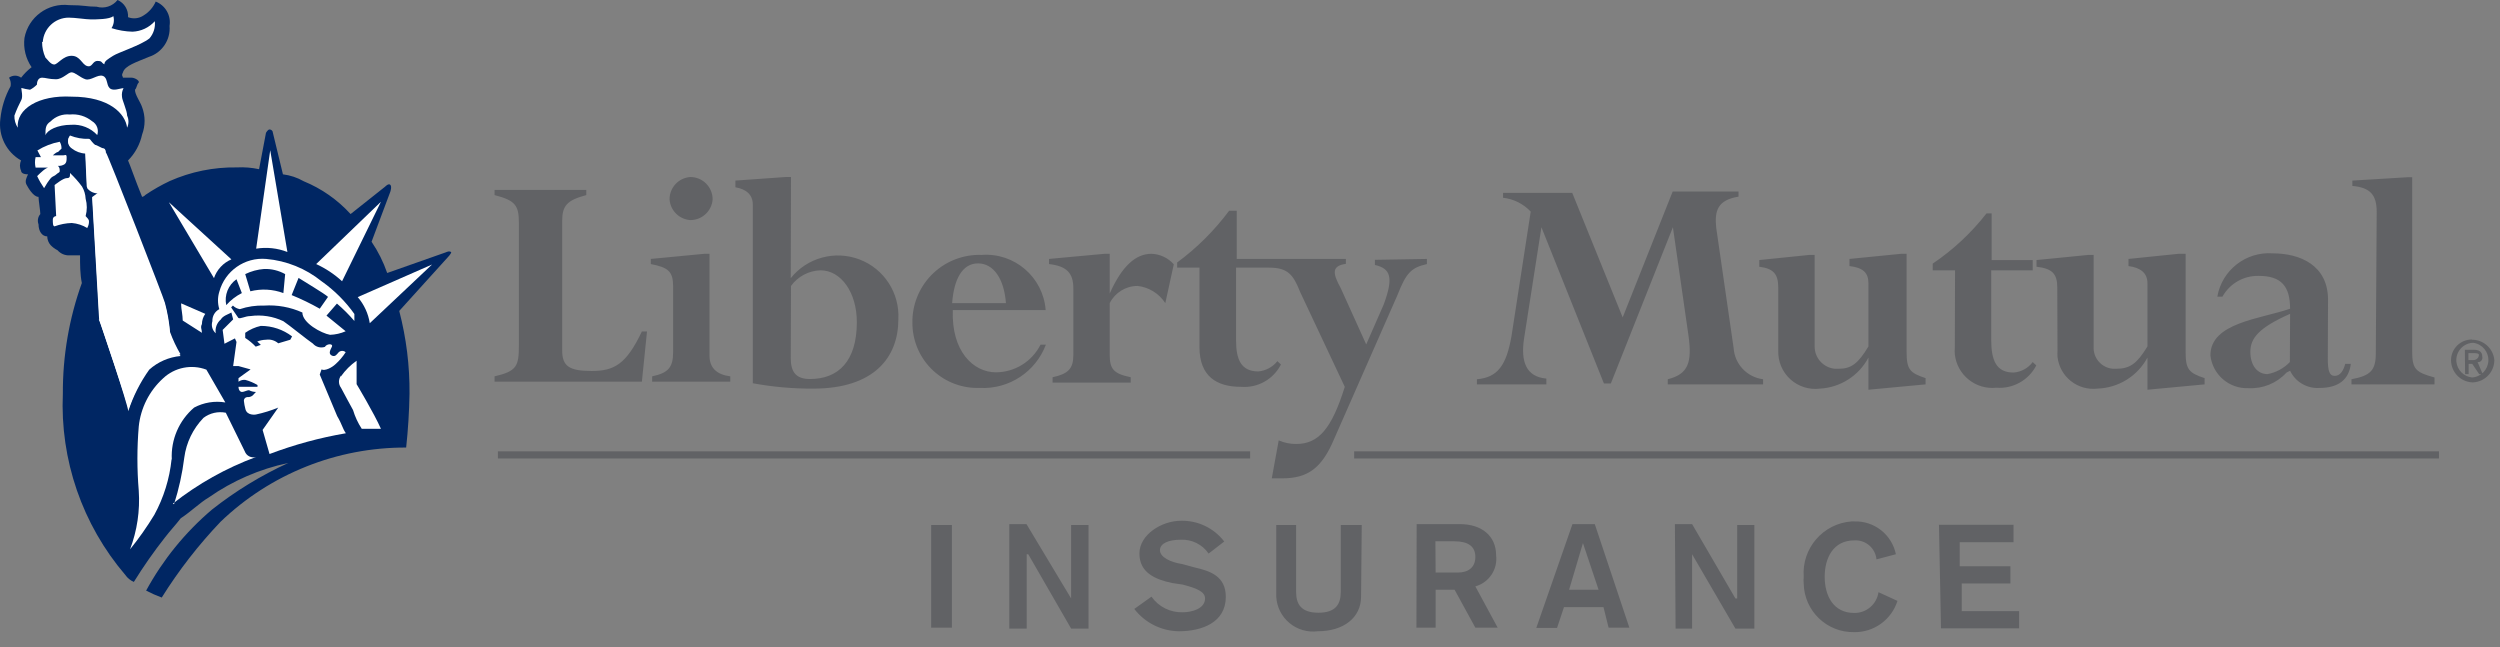
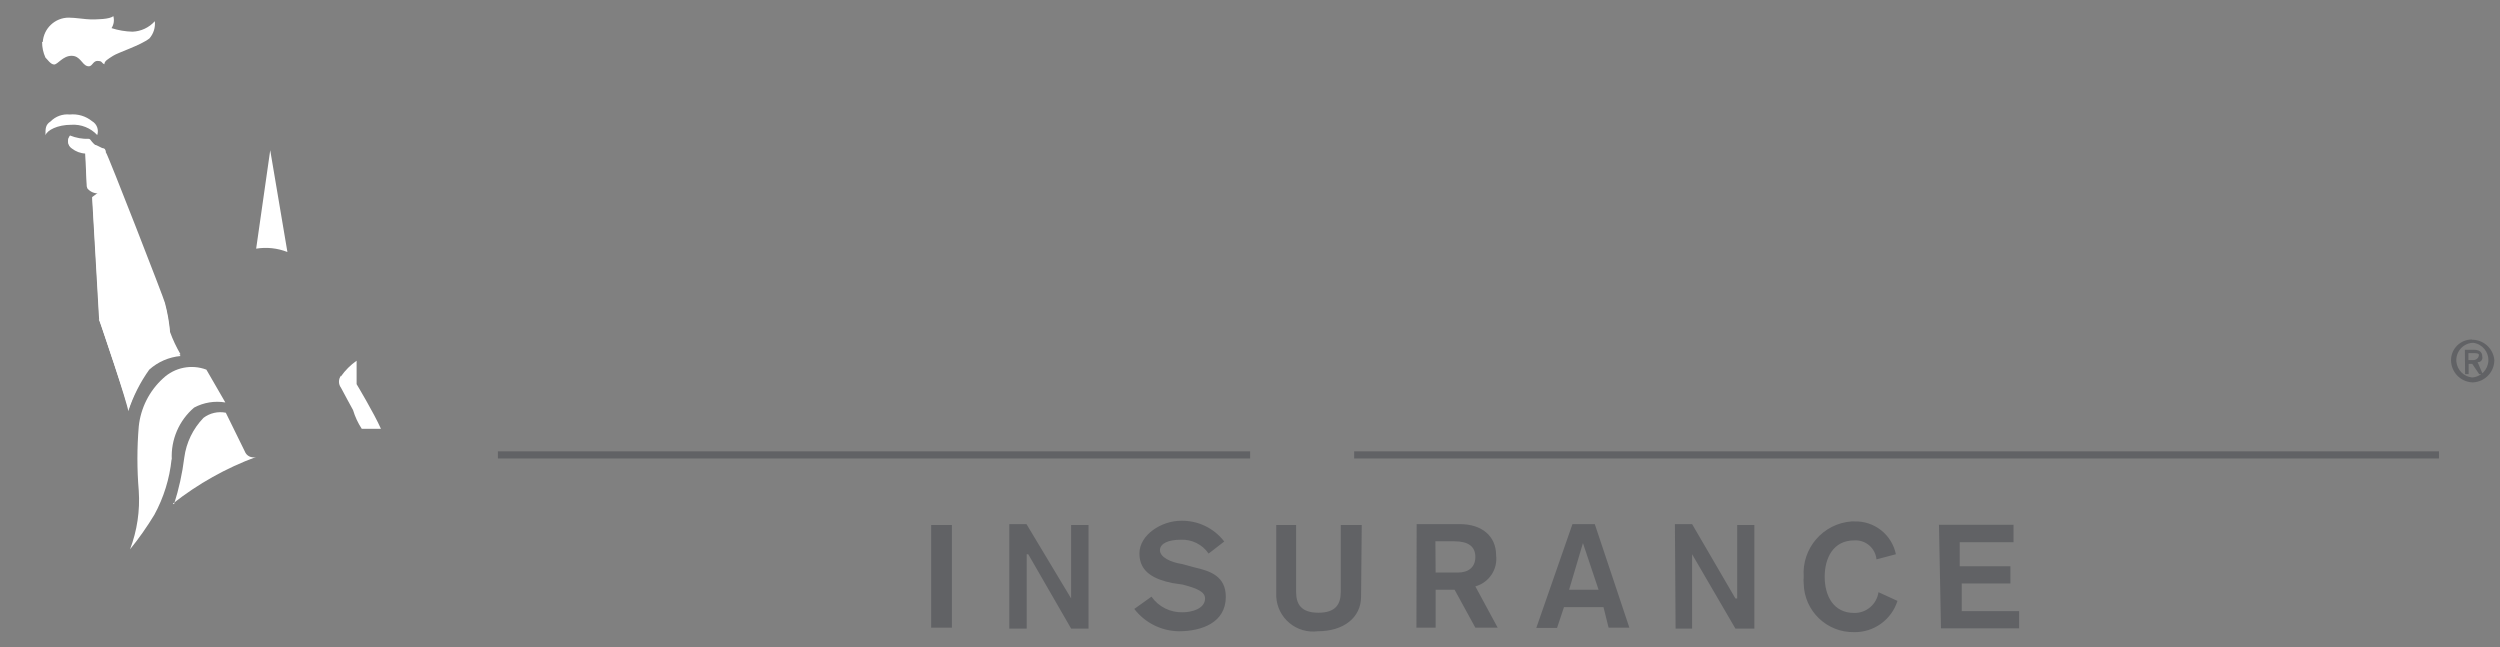
<svg xmlns="http://www.w3.org/2000/svg" width="112" height="29" viewBox="0 0 112 29" fill="none">
  <rect x="0" y="0" width="112" height="29" fill="#808080" stroke="none" />
-   <path d="M25.186 15.7C25.186 16.4 25.496 16.62 26.506 16.62C27.516 16.62 28.056 16.32 28.756 14.85H28.986L28.756 17.1H22.156V16.86C23.156 16.63 23.246 16.4 23.246 15.47V9.98C23.246 9.2 23.086 8.98 22.156 8.74V8.51H26.266V8.74C25.416 8.97 25.186 9.2 25.186 9.9V15.7ZM31.786 15.93C31.786 16.47 32.096 16.78 32.716 16.86V17.1H29.216V16.86C29.916 16.71 30.156 16.48 30.156 15.78V12.83C30.156 12.14 29.916 11.98 29.156 11.83V11.6L31.556 11.37H31.786V15.93ZM30.926 7.93C31.478 7.93 31.926 8.378 31.926 8.93C31.889 9.455 31.452 9.861 30.926 9.86C30.427 9.826 30.03 9.429 29.996 8.93C29.994 8.404 30.401 7.967 30.926 7.93ZM35.436 12.81C35.744 12.386 36.231 12.127 36.756 12.11C37.686 12.11 38.386 13.11 38.386 14.43C38.386 16.21 37.536 16.98 36.286 16.98C35.666 16.98 35.426 16.67 35.426 16.05L35.436 12.81ZM35.436 7.93H35.206L32.946 8.09V8.39C33.406 8.47 33.726 8.7 33.726 9.17V17.17C34.62 17.335 35.527 17.415 36.436 17.41C39.156 17.41 40.246 16.01 40.246 14.31C40.313 13.133 39.612 12.047 38.511 11.625C37.411 11.203 36.163 11.54 35.426 12.46L35.436 7.93ZM42.656 13.58C42.736 12.5 43.116 11.8 43.816 11.8C44.516 11.8 44.986 12.5 45.066 13.58H42.656ZM46.846 13.89C46.734 12.416 45.45 11.311 43.976 11.42C43.18 11.393 42.406 11.684 41.825 12.227C41.243 12.771 40.902 13.524 40.876 14.32V14.44C40.868 15.213 41.168 15.958 41.71 16.51C42.253 17.062 42.992 17.375 43.766 17.38H43.906C45.206 17.442 46.397 16.658 46.856 15.44H46.616C46.236 16.197 45.463 16.676 44.616 16.68C43.616 16.68 42.616 15.75 42.686 13.89H46.846ZM52.206 13.58C51.928 13.151 51.473 12.868 50.966 12.81C50.437 12.81 49.954 13.108 49.716 13.58V15.9C49.716 16.52 49.876 16.74 50.656 16.9V17.14H47.156V16.9C47.856 16.75 48.086 16.52 48.086 15.9V12.92C48.086 12.22 47.776 11.92 46.996 11.83V11.6L49.486 11.37H49.716V13.15C50.266 11.91 50.886 11.37 51.586 11.37C51.969 11.383 52.331 11.553 52.586 11.84L52.206 13.58ZM61.596 11.64V11.87C62.296 12.03 62.446 12.42 61.986 13.65L61.206 15.43L60.066 12.91C59.676 12.21 59.676 11.91 60.296 11.82V11.6H55.406V9.44H55.066C54.408 10.324 53.623 11.106 52.736 11.76V11.99H53.736V15.55C53.736 16.86 54.506 17.33 55.596 17.33C56.34 17.391 57.047 16.996 57.386 16.33L57.226 16.18C57.017 16.443 56.71 16.609 56.376 16.64C55.596 16.64 55.376 16.1 55.376 15.25V11.99H56.846C57.696 11.99 57.936 12.3 58.246 13.08L60.246 17.33C59.656 19.22 59.066 19.89 58.066 19.89C57.797 19.892 57.532 19.837 57.286 19.73L56.976 21.43H57.446C58.606 21.43 59.226 20.96 59.776 19.65L62.606 13.22C62.996 12.22 63.226 11.99 63.926 11.83V11.6L61.596 11.64ZM77.666 15.59C77.713 16.313 78.267 16.9 78.986 16.99V17.22H74.716V16.99C75.646 16.76 75.806 16.22 75.646 15.05L74.946 10.18L72.166 17.18H71.856L69.056 10.18L68.276 15.18C68.126 16.18 68.356 16.88 69.276 16.96V17.22H66.166V16.99C67.096 16.91 67.486 16.37 67.716 15.05L68.576 9.48C68.25 9.132 67.81 8.912 67.336 8.86V8.64H70.436L72.696 14.22L74.936 8.58H77.886V8.81C76.956 8.96 76.806 9.43 76.886 10.2L77.666 15.59ZM79.666 12.88C79.666 12.26 79.436 12.03 78.816 11.95V11.65L81.066 11.42H81.296V15.52C81.293 16.035 81.683 16.468 82.196 16.52H82.386C82.926 16.52 83.246 16.29 83.706 15.52V12.69C83.706 12.23 83.476 11.99 82.856 11.92V11.6L85.176 11.37H85.416V15.78C85.416 16.55 85.566 16.71 86.266 16.94V17.22L83.706 17.46V16.02C83.276 16.832 82.453 17.359 81.536 17.41C81.053 17.472 80.568 17.319 80.208 16.992C79.848 16.665 79.65 16.196 79.666 15.71V12.88ZM87.586 12.11H86.586V11.81C87.502 11.191 88.316 10.432 88.996 9.56H89.226V11.65H91.066V12.11H89.206V15.22C89.206 16.15 89.436 16.69 90.206 16.69C90.547 16.665 90.861 16.494 91.066 16.22L91.226 16.37C90.885 17.034 90.18 17.428 89.436 17.37C88.508 17.469 87.675 16.798 87.576 15.87C87.566 15.777 87.566 15.683 87.576 15.59L87.586 12.11ZM92.166 12.88C92.166 12.26 91.936 12.03 91.236 11.95V11.65L93.566 11.42H93.796V15.52C93.761 16.032 94.144 16.477 94.656 16.52H94.806C95.426 16.52 95.736 16.29 96.206 15.52V12.69C96.206 12.23 95.896 11.99 95.356 11.92V11.6L97.606 11.37H97.916V15.78C97.916 16.55 98.066 16.71 98.766 16.94V17.22L96.206 17.46V16.02C95.759 16.853 94.9 17.383 93.956 17.41C93.531 17.458 93.106 17.335 92.772 17.069C92.438 16.802 92.224 16.414 92.176 15.99C92.171 15.897 92.171 15.803 92.176 15.71L92.166 12.88ZM102.586 16.22C102.317 16.5 101.968 16.689 101.586 16.76C101.126 16.76 100.816 16.37 100.816 15.76C100.816 15.15 101.196 14.68 102.596 14.06L102.586 16.22ZM104.296 13.43C104.296 11.89 103.056 11.35 101.816 11.35C100.614 11.265 99.543 12.103 99.336 13.29H99.566C99.893 12.7 100.522 12.342 101.196 12.36C102.196 12.36 102.596 12.82 102.596 13.83C101.276 14.29 99.026 14.45 99.026 15.92C99.12 16.784 99.868 17.427 100.736 17.39C101.379 17.423 102.002 17.166 102.436 16.69L102.596 16.61C102.836 17.113 103.36 17.418 103.916 17.38C104.766 17.38 105.236 17 105.316 16.3H105.066C104.986 16.61 104.836 16.84 104.596 16.84C104.356 16.84 104.286 16.61 104.286 16.07L104.296 13.43ZM106.476 9.49C106.476 8.71 106.166 8.4 105.386 8.33V8.09L107.866 7.94H108.066V15.75C108.066 16.53 108.216 16.68 109.066 16.91V17.22H105.346V16.99C106.196 16.83 106.436 16.6 106.436 15.82L106.476 9.49Z" fill="#616265" />
-   <path d="M20.216 11.3C20.136 11.22 19.986 11.3 19.986 11.3L17.346 12.23C17.175 11.734 16.94 11.264 16.646 10.83L17.486 8.59C17.486 8.59 17.566 8.36 17.486 8.28C17.406 8.2 17.256 8.36 17.256 8.36L15.706 9.59C15.123 8.95 14.406 8.448 13.606 8.12C13.319 7.956 13.003 7.851 12.676 7.81L12.226 5.95C12.226 5.867 12.159 5.8 12.076 5.8C11.996 5.8 11.916 5.95 11.916 5.95L11.606 7.58C11.277 7.509 10.941 7.482 10.606 7.5C9.573 7.484 8.55 7.692 7.606 8.11C7.227 8.289 6.863 8.496 6.516 8.73C6.477 8.776 6.424 8.807 6.366 8.82C6.046 8.04 5.816 7.35 5.736 7.19C6.052 6.871 6.27 6.469 6.366 6.03C6.515 5.634 6.515 5.196 6.366 4.8C6.286 4.56 6.046 4.25 6.046 4.02C6.126 3.95 6.126 3.79 6.206 3.71C6.286 3.63 6.046 3.48 5.896 3.48C5.746 3.48 5.666 3.48 5.506 3.48C5.506 3.4 5.426 3.4 5.506 3.25C5.586 2.94 6.126 2.78 6.666 2.55C7.262 2.361 7.648 1.784 7.596 1.16C7.671 0.696 7.413 0.243 6.976 0.07C6.864 0.327 6.675 0.544 6.436 0.69C6.23 0.83 5.968 0.86 5.736 0.77C5.758 0.44 5.57 0.131 5.266 0C5.043 0.283 4.671 0.402 4.326 0.3C3.866 0.3 3.786 0.23 3.096 0.23C2.146 0.119 1.273 0.761 1.096 1.7C1.039 2.161 1.153 2.627 1.416 3.01C1.24 3.146 1.082 3.304 0.946 3.48C0.786 3.36 0.566 3.36 0.406 3.48C0.473 3.594 0.498 3.729 0.476 3.86C0.224 4.314 0.068 4.814 0.016 5.33C-0.082 6.082 0.286 6.817 0.946 7.19C0.876 7.335 0.876 7.505 0.946 7.65C0.946 7.73 1.026 7.81 1.256 7.81C1.186 7.96 1.106 8.12 1.186 8.27C1.266 8.42 1.496 8.82 1.726 8.82C1.726 8.97 1.806 9.44 1.806 9.59C1.697 9.717 1.667 9.894 1.726 10.05C1.726 10.36 1.886 10.59 2.116 10.59C2.118 10.734 2.171 10.872 2.266 10.98C2.355 11.074 2.46 11.152 2.576 11.21C2.714 11.367 2.917 11.452 3.126 11.44H3.586C3.586 11.86 3.586 12.27 3.666 12.68C3.095 14.268 2.808 15.943 2.816 17.63C2.685 20.597 3.686 23.503 5.616 25.76C5.711 25.897 5.842 26.004 5.996 26.07C6.425 25.378 6.892 24.71 7.396 24.07C7.636 23.76 7.866 23.52 8.096 23.22C8.566 22.91 8.956 22.52 9.346 22.29C10.419 21.538 11.633 21.011 12.916 20.74C11.697 21.298 10.548 22 9.496 22.83C8.297 23.848 7.297 25.079 6.546 26.46C6.772 26.578 7.006 26.681 7.246 26.77C8.008 25.55 8.893 24.411 9.886 23.37C12.12 21.228 15.1 20.038 18.196 20.05C18.282 19.25 18.332 18.45 18.346 17.65C18.358 16.395 18.203 15.144 17.886 13.93L20.066 11.52C20.066 11.52 20.216 11.37 20.216 11.29" fill="#002663" />
-   <path d="M3.916 10.22C3.704 10.089 3.464 10.01 3.216 9.99C2.953 9.998 2.693 10.049 2.446 10.14C2.366 10.14 2.366 9.99 2.366 9.84C2.366 9.69 2.516 9.68 2.516 9.68L2.446 8.29C2.446 8.29 2.826 7.98 2.986 7.98C3.146 7.98 3.136 7.9 3.136 7.75C3.334 7.936 3.515 8.141 3.676 8.36C3.772 8.524 3.827 8.71 3.836 8.9C3.906 9.155 3.906 9.425 3.836 9.68C3.906 9.76 3.986 9.83 3.986 9.91C3.986 9.99 3.986 10.07 3.906 10.22H3.916ZM16.566 14.48C16.499 14.047 16.312 13.642 16.026 13.31L19.356 11.85L16.566 14.48ZM7.566 9.06L10.366 11.62C9.998 11.777 9.715 12.082 9.586 12.46L7.566 9.06ZM9.196 14.06C9.1 14.194 9.048 14.355 9.046 14.52C8.966 14.67 9.046 14.75 9.046 14.91L8.186 14.36C8.186 14.13 8.116 13.82 8.116 13.67V13.59L9.196 14.06Z" fill="white" />
  <path d="M4.456 14.31C4.456 14.15 4.146 9.05 4.146 8.89L4.456 8.66C4.245 8.684 4.036 8.597 3.906 8.43L3.836 6.88C3.61 6.871 3.393 6.79 3.216 6.65C3.132 6.595 3.075 6.509 3.056 6.411C3.037 6.313 3.059 6.212 3.116 6.13C3.386 6.238 3.675 6.292 3.966 6.29C4.046 6.29 4.206 6.44 4.276 6.52C4.346 6.6 4.586 6.67 4.666 6.67C4.746 6.67 4.746 6.9 4.746 6.9C4.746 6.9 7.386 13.56 7.386 13.64C7.497 14.07 7.574 14.508 7.616 14.95C7.738 15.298 7.895 15.633 8.086 15.95C7.566 15.998 7.075 16.212 6.686 16.56C6.28 17.129 5.963 17.756 5.746 18.42C5.746 18.19 4.506 14.42 4.426 14.32L4.456 14.31ZM7.686 20.58C7.596 21.45 7.334 22.293 6.916 23.06C6.588 23.601 6.224 24.119 5.826 24.61C6.144 23.772 6.277 22.875 6.216 21.98C6.136 21.025 6.136 20.065 6.216 19.11C6.301 18.28 6.689 17.511 7.306 16.95C7.825 16.46 8.577 16.309 9.246 16.56L10.095 18.03C9.616 17.95 9.124 18.031 8.696 18.26C8.021 18.837 7.652 19.694 7.696 20.58" fill="white" />
  <path d="M7.796 22.59C8.014 21.909 8.168 21.209 8.256 20.5C8.344 19.83 8.646 19.206 9.116 18.72C9.401 18.504 9.765 18.42 10.116 18.49L10.966 20.22C11.041 20.427 11.266 20.537 11.476 20.47C10.131 20.967 8.872 21.672 7.746 22.56L7.796 22.59ZM15.276 16.83C15.156 16.99 15.156 17.21 15.276 17.37C15.356 17.53 15.816 18.37 15.816 18.37C15.905 18.667 16.036 18.95 16.206 19.21H17.066C16.756 18.51 15.976 17.21 15.976 17.21V16.16C15.704 16.352 15.467 16.588 15.276 16.86V16.83ZM11.476 11.14C11.947 11.063 12.431 11.115 12.876 11.29L12.106 6.73L11.476 11.14ZM4.726 6.88C4.726 6.88 4.726 6.65 4.646 6.65C4.566 6.65 4.336 6.49 4.256 6.49C4.176 6.49 4.066 6.22 3.986 6.22C3.695 6.231 3.405 6.179 3.136 6.07C3.006 6.228 3.029 6.46 3.186 6.59C3.371 6.722 3.589 6.801 3.816 6.82L3.886 8.36C4.016 8.529 4.223 8.62 4.436 8.6L4.126 8.83C4.126 8.98 4.436 14.09 4.436 14.24C4.436 14.39 5.756 18.12 5.756 18.34C5.97 17.68 6.284 17.056 6.686 16.49C7.074 16.139 7.565 15.922 8.086 15.87C7.9 15.551 7.742 15.217 7.616 14.87C7.579 14.427 7.502 13.989 7.386 13.56C7.386 13.48 4.826 6.9 4.746 6.83L4.726 6.88ZM3.196 5.59C3.632 5.561 4.058 5.73 4.356 6.05C4.437 5.815 4.341 5.555 4.126 5.43C3.845 5.202 3.486 5.094 3.126 5.13C2.807 5.097 2.49 5.211 2.266 5.44C2.036 5.59 2.036 5.75 2.036 6.06C2.116 5.83 2.576 5.59 3.196 5.59ZM1.886 1.88C1.885 2.121 1.936 2.36 2.036 2.58C2.116 2.65 2.266 2.89 2.426 2.89C2.586 2.89 2.816 2.5 3.206 2.5C3.596 2.5 3.666 2.89 3.906 2.96C4.146 3.03 4.136 2.73 4.366 2.73C4.596 2.73 4.526 2.81 4.676 2.88C4.676 2.73 4.836 2.65 5.066 2.5C5.296 2.35 6.306 2.03 6.696 1.72C6.88 1.508 6.967 1.229 6.936 0.95C6.68 1.235 6.319 1.405 5.936 1.42C5.616 1.411 5.3 1.358 4.996 1.26C5.1 1.1 5.13 0.903 5.076 0.72C4.926 0.87 4.306 0.87 4.076 0.87C3.846 0.87 3.376 0.79 3.076 0.79C2.463 0.794 1.958 1.269 1.916 1.88" fill="white" />
-   <path d="M3.205 4.33C4.915 4.33 5.615 5.1 5.695 5.72C5.775 5.549 5.775 5.351 5.695 5.18C5.695 4.95 5.465 4.48 5.465 4.33C5.448 4.199 5.472 4.066 5.535 3.95C5.385 3.95 5.075 4.1 4.915 3.95C4.755 3.8 4.835 3.48 4.605 3.4C4.375 3.32 4.065 3.63 3.825 3.55C3.585 3.47 3.365 3.24 3.205 3.24C3.045 3.24 2.815 3.55 2.505 3.55C2.195 3.55 2.045 3.48 1.885 3.48C1.725 3.48 1.655 3.63 1.655 3.79C1.565 3.883 1.461 3.961 1.345 4.02C1.214 4.003 1.083 3.976 0.955 3.94C0.955 4.02 1.035 4.33 0.955 4.48C0.875 4.63 0.725 4.95 0.645 5.18C0.639 5.371 0.692 5.559 0.795 5.72C0.725 4.88 1.735 4.25 3.205 4.33ZM2.205 7.5C2.055 7.5 1.815 7.74 1.665 7.89C1.753 8.079 1.857 8.259 1.975 8.43C2.064 8.267 2.167 8.113 2.285 7.97C2.365 7.89 2.445 7.89 2.525 7.81C2.605 7.73 2.675 7.74 2.675 7.66C2.675 7.58 2.675 7.5 2.595 7.43C2.705 7.44 2.814 7.411 2.905 7.35C2.985 7.27 2.985 7.19 2.985 7.04C2.985 6.89 2.905 6.96 2.835 6.96H2.365C2.365 6.96 2.525 6.81 2.595 6.81L2.755 6.66C2.76 6.551 2.732 6.443 2.675 6.35C2.321 6.417 1.982 6.549 1.675 6.74L1.835 7.04H1.595C1.558 7.194 1.558 7.356 1.595 7.51H2.215L2.205 7.5ZM15.886 14.08C15.481 13.505 14.98 13.005 14.405 12.6C13.696 12.028 12.833 11.68 11.925 11.6C10.962 11.518 10.078 12.137 9.825 13.07C9.746 13.324 9.746 13.596 9.825 13.85C9.626 13.955 9.505 14.165 9.515 14.39C9.453 14.584 9.512 14.796 9.665 14.93C9.628 14.697 9.715 14.462 9.895 14.31C9.975 14.16 10.216 14.08 10.366 14L10.445 14.31L9.975 14.78L10.056 15.4L10.525 15.16L10.595 15.32L10.445 16.4H10.685L11.226 16.55L10.685 16.94V17.1C10.775 17.034 10.886 17.006 10.995 17.02C11.185 17.072 11.367 17.149 11.536 17.25V17.33H10.685C10.685 17.48 10.765 17.56 10.845 17.56C10.925 17.56 11.075 17.48 11.155 17.48C11.251 17.531 11.357 17.558 11.466 17.56L11.316 17.72C11.247 17.773 11.162 17.798 11.075 17.79C10.991 17.795 10.925 17.865 10.925 17.95C10.938 18.078 10.962 18.206 10.995 18.33C11.075 18.64 11.466 18.57 11.466 18.57C11.807 18.497 12.142 18.393 12.466 18.26L11.765 19.26L12.075 20.34C13.183 19.921 14.328 19.609 15.495 19.41C15.335 19.18 15.335 19.03 15.105 18.64L14.325 16.78L14.405 16.55C14.556 16.63 14.866 16.47 15.025 16.32C15.203 16.162 15.357 15.98 15.486 15.78C15.398 15.7 15.263 15.7 15.175 15.78C15.105 15.85 15.025 16.01 14.866 15.93C14.706 15.85 14.786 15.7 14.866 15.54C14.945 15.38 14.636 15.39 14.556 15.54C14.362 15.605 14.148 15.546 14.015 15.39C13.786 15.24 12.925 14.54 12.695 14.39C12.235 14.17 11.721 14.09 11.216 14.16C10.976 14.16 10.745 14.31 10.675 14.24L10.355 13.77L10.435 13.69C10.52 13.774 10.628 13.83 10.745 13.85C11.096 13.732 11.466 13.678 11.835 13.69C12.422 13.652 13.009 13.758 13.546 14C13.546 14.47 14.396 14.93 14.786 15C15.027 14.992 15.265 14.938 15.486 14.84L14.626 14.14L15.095 13.6C15.375 13.84 15.636 14.1 15.876 14.38V14.07L15.886 14.08ZM10.986 14.91C11.196 14.761 11.434 14.655 11.685 14.6C12.191 14.599 12.683 14.764 13.085 15.07L13.005 15.22L12.466 15.38C12.315 15.248 12.113 15.19 11.915 15.22C11.782 15.223 11.649 15.25 11.525 15.3L11.685 15.45L11.456 15.53C11.315 15.381 11.158 15.25 10.986 15.14V14.91ZM10.136 13.67C10.042 13.226 10.223 12.769 10.595 12.51L10.835 13.13C10.57 13.264 10.332 13.447 10.136 13.67ZM12.695 13.13C12.222 12.954 11.706 12.926 11.216 13.05L10.986 12.28C11.252 12.15 11.54 12.072 11.835 12.05C12.164 12.04 12.489 12.12 12.775 12.28L12.695 13.13ZM14.325 13.83C13.919 13.6 13.498 13.396 13.066 13.22L13.376 12.45C13.605 12.6 14.536 13.15 14.695 13.3L14.325 13.83ZM14.165 11.83C14.59 12.025 14.981 12.285 15.325 12.6L17.066 9.04L14.165 11.83Z" fill="white" />
  <path d="M110.746 15.22C111.265 15.218 111.699 15.613 111.746 16.13C111.747 16.66 111.334 17.098 110.806 17.13H110.746C110.217 17.098 109.805 16.66 109.806 16.13C109.808 15.883 109.909 15.648 110.085 15.475C110.261 15.303 110.499 15.207 110.746 15.21V15.22ZM110.746 16.91C111.144 16.887 111.461 16.566 111.479 16.166C111.497 15.768 111.211 15.419 110.816 15.36H110.746C110.318 15.402 110.005 15.782 110.046 16.21C110.086 16.579 110.377 16.87 110.746 16.91ZM110.426 15.67H110.816C111.056 15.67 111.206 15.75 111.206 15.98C111.231 16.085 111.169 16.191 111.066 16.22H110.996L111.226 16.76H111.066L110.756 16.3H110.596V16.76H110.436L110.426 15.67ZM110.586 16.13H110.816C110.944 16.13 111.05 16.029 111.056 15.9C111.056 15.82 110.896 15.82 110.816 15.82H110.586V16.13ZM22.306 20.54H56.006V20.22H22.306V20.54ZM60.666 20.54H109.266V20.22H60.666V20.54ZM41.716 28.12H42.646V23.52H41.716V28.12ZM45.216 23.48H45.986L47.986 26.81V23.52H48.766V28.16H47.986L46.066 24.83H45.996V28.16H45.216V23.48ZM51.586 26.73C51.905 27.184 52.431 27.447 52.986 27.43C53.376 27.43 53.986 27.28 53.986 26.81C53.986 26.5 53.596 26.35 52.986 26.19L52.516 26.12C51.746 25.96 51.046 25.65 51.046 24.8C51.046 23.95 52.046 23.33 52.906 23.33C53.664 23.312 54.385 23.657 54.846 24.26L54.146 24.8C53.865 24.39 53.392 24.156 52.896 24.18C52.356 24.18 51.966 24.34 51.966 24.65C51.966 24.96 52.436 25.19 52.966 25.27L53.516 25.42C54.216 25.58 54.916 25.81 54.916 26.74C54.916 27.9 53.826 28.28 52.816 28.28C52.031 28.271 51.294 27.902 50.816 27.28L51.586 26.73ZM60.976 26.73C60.976 27.66 60.206 28.28 59.036 28.28C58.58 28.339 58.12 28.206 57.767 27.911C57.414 27.617 57.2 27.189 57.176 26.73V23.52H58.066V26.52C58.066 27.07 58.296 27.45 59.066 27.45C59.836 27.45 60.066 27.07 60.066 26.52V23.52H61.006L60.976 26.73ZM63.466 23.48H65.396C66.396 23.48 67.026 24.02 67.026 24.88C67.103 25.51 66.707 26.101 66.096 26.27L67.096 28.12H66.096L65.166 26.42H64.316V28.12H63.456L63.466 23.48ZM64.316 25.65H65.316C65.776 25.65 66.096 25.42 66.096 24.95C66.096 24.48 65.776 24.25 65.156 24.25H64.306L64.316 25.65ZM70.446 23.48H71.446L72.996 28.12H72.066L71.836 27.2H70.066L69.756 28.13H68.826L70.446 23.48ZM70.916 24.33L70.296 26.42H71.616L70.916 24.33ZM75.036 23.48H75.806L77.746 26.81H77.826V23.52H78.596V28.16H77.746L75.806 24.83V28.16H75.066L75.036 23.48ZM84.066 25.06C84.018 24.552 83.574 24.175 83.066 24.21C82.136 24.21 81.746 24.99 81.746 25.84C81.746 26.69 82.136 27.46 83.066 27.46C83.612 27.47 84.08 27.071 84.156 26.53L85.006 26.92C84.74 27.765 83.951 28.334 83.066 28.32C81.843 28.342 80.833 27.372 80.806 26.15C80.796 26.047 80.796 25.943 80.806 25.84C80.714 24.565 81.671 23.456 82.946 23.36H83.066C83.965 23.327 84.755 23.949 84.936 24.83L84.066 25.06ZM86.866 23.51H90.206V24.29H87.796V25.37H90.066V26.14H87.886V27.38H90.456V28.15H86.956L86.866 23.51Z" fill="#616265" />
</svg>